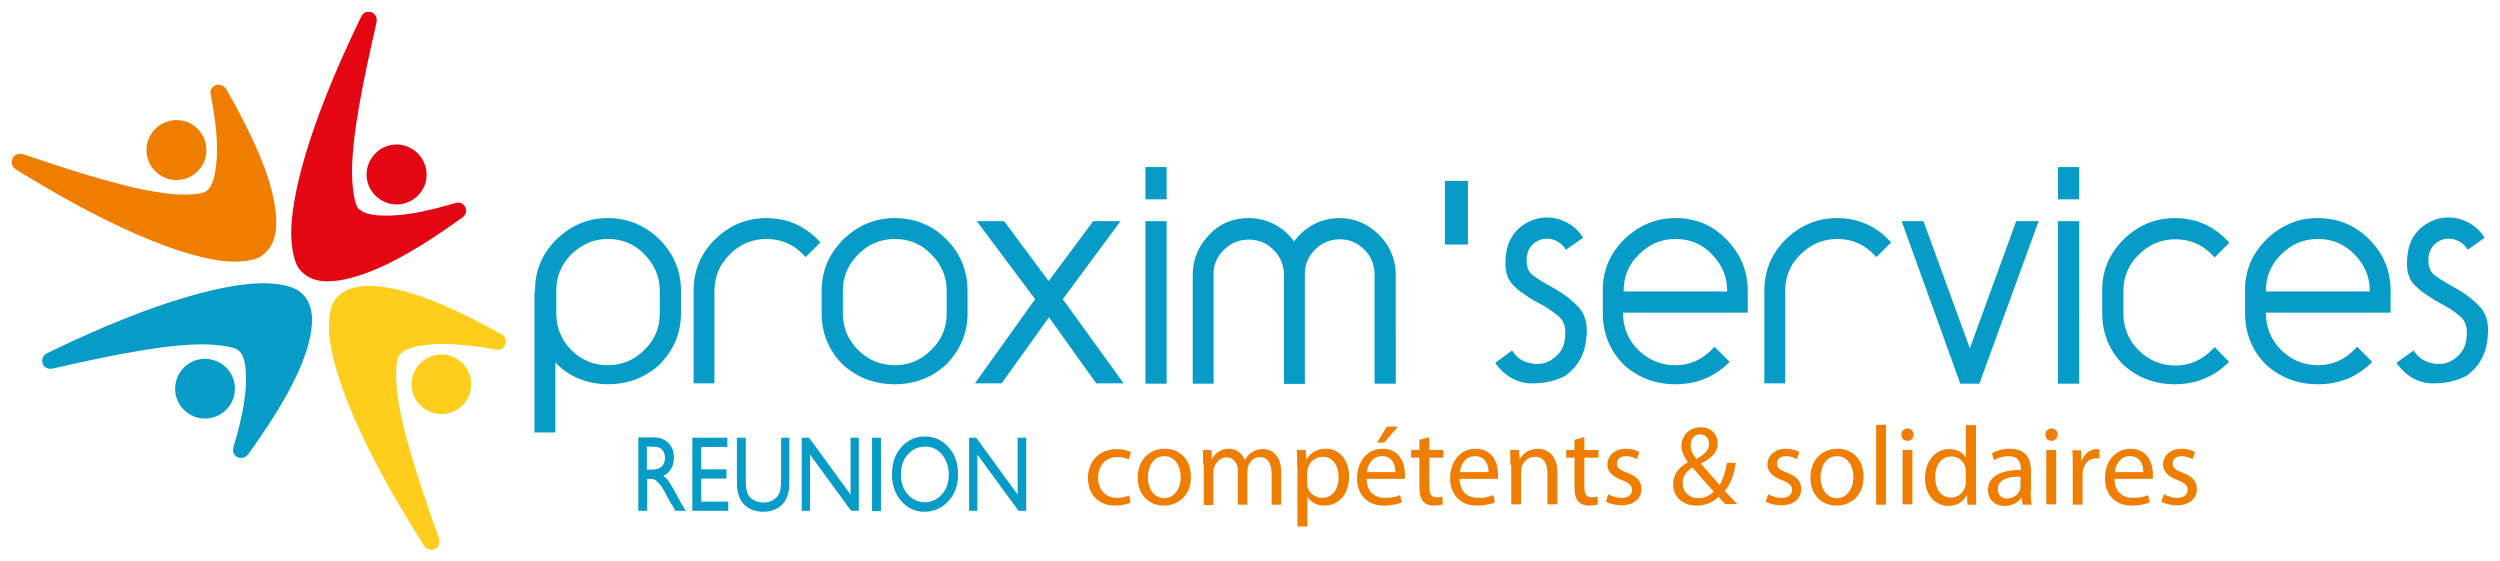
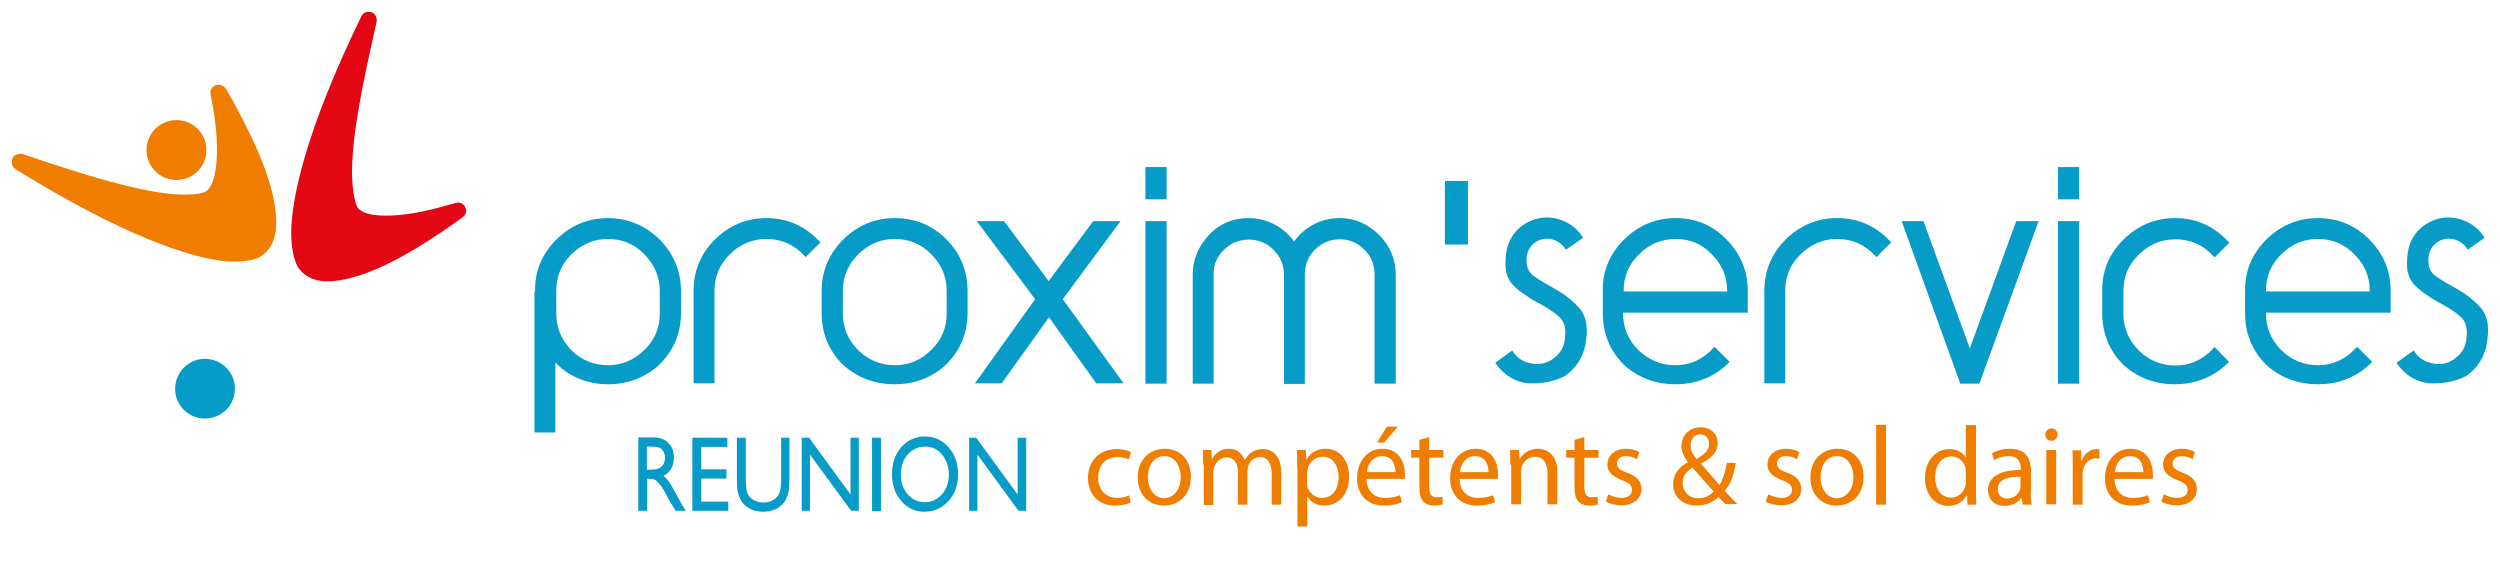
<svg xmlns="http://www.w3.org/2000/svg" xmlns:xlink="http://www.w3.org/1999/xlink" version="1.1" id="Calque_1" x="0px" y="0px" viewBox="0 0 813.9 182.7" style="enable-background:new 0 0 813.9 182.7;" xml:space="preserve">
  <style type="text/css">
	.st0{clip-path:url(#SVGID_2_);fill:#FFCD1C;}
	.st1{clip-path:url(#SVGID_2_);fill:#E30613;}
	.st2{clip-path:url(#SVGID_2_);fill:#069CC7;}
	.st3{clip-path:url(#SVGID_2_);fill:#EF7D00;}
</style>
  <g>
    <defs>
      <rect id="SVGID_1_" x="3.8" y="3.8" width="806.3" height="175.1" />
    </defs>
    <clipPath id="SVGID_2_">
      <use xlink:href="#SVGID_1_" style="overflow:visible;" />
    </clipPath>
-     <path class="st0" d="M153.4,125.1c0,5.4-4.4,9.7-9.7,9.7c-5.4,0-9.7-4.4-9.7-9.7c0-5.4,4.4-9.7,9.7-9.7   C149.1,115.4,153.4,119.8,153.4,125.1" />
-     <path class="st0" d="M164.6,112L164.6,112c-0.3,1-1.3,2.1-3.1,1.8c-11.3-2-18-2.1-22.8-1.5c-2,0.2-7,0.9-8.7,3.3   c-1.5,2.1-1,9.4-0.7,11.9c1.3,11.7,6.4,27.4,13.6,47.8c0.4,1.2-0.1,3-1.2,3.4c-1.1,0.4-2.6,0.6-3.6-1   c-22.6-35.4-29.5-56.9-30.8-67.5c-0.2-1.7-0.7-8.1,1.2-11.7c2.5-4.3,7.2-5.5,12.5-5.4c10.4,0.4,23.8,5.4,42.2,15.7   C165.1,109.8,164.8,111.6,164.6,112" />
-     <path class="st1" d="M138.8,55.7c-0.6-5.3-5.5-9.2-10.8-8.6c-5.3,0.6-9.2,5.5-8.6,10.8c0.6,5.3,5.5,9.2,10.8,8.6   C135.6,65.9,139.5,61,138.8,55.7" />
    <path class="st1" d="M151.5,67.5L151.5,67.5c-0.5-1-1.5-1.9-3.3-1.4c-11,3.3-17.6,4.1-22.5,4.1c-2,0-7-0.1-9-2.3   c-1.7-1.9-2.1-9.2-2.1-11.7c0-11.8,3.2-28,8-49c0.3-1.3-0.5-2.9-1.6-3.2c-1.1-0.3-2.6-0.3-3.4,1.4C99.3,43,94.8,65.2,94.8,75.9   c0,1.7,0.2,8.2,2.5,11.5c3,4,7.8,4.7,13,3.9c10.3-1.6,23-8.1,40.1-20.4C152.3,69.6,151.7,67.8,151.5,67.5" />
    <path class="st2" d="M65.6,136.2c-5.3-0.6-9.2-5.5-8.5-10.8c0.6-5.3,5.5-9.2,10.8-8.5c5.3,0.6,9.2,5.5,8.5,10.8   C75.8,133,71,136.8,65.6,136.2" />
-     <path class="st2" d="M77.4,148.9L77.4,148.9c-1-0.5-1.9-1.5-1.4-3.3c3.3-11,4.1-17.6,4.1-22.4c0-2-0.1-7.1-2.3-9   c-1.9-1.7-9.2-2.1-11.7-2.1c-11.8,0-28,3.1-49,7.9c-1.3,0.3-2.9-0.4-3.2-1.6c-0.3-1.1-0.2-2.6,1.4-3.4C53,96.6,75.2,92.2,85.9,92.2   c1.7,0,8.2,0.2,11.5,2.6c4,3,4.7,7.8,3.9,13c-1.6,10.3-8.2,23-20.5,40.1C79.5,149.6,77.7,149,77.4,148.9" />
    <path class="st3" d="M57.3,39.1c-5.4,0.1-9.7,4.5-9.6,9.9c0.1,5.4,4.5,9.7,9.9,9.6c5.4-0.1,9.7-4.5,9.6-9.9   C67.1,43.3,62.7,39,57.3,39.1" />
    <path class="st3" d="M70.3,27.7L70.3,27.7c-1,0.4-2.1,1.3-1.7,3.1c2.2,11.3,2.3,17.9,1.8,22.7c-0.2,2-0.8,7-3.2,8.7   c-2,1.5-9.4,1.2-11.8,0.9c-11.8-1.2-27.5-6-47.9-12.9c-1.2-0.4-3,0.2-3.4,1.3c-0.4,1.1-0.5,2.6,1,3.6C40.7,77.2,62.3,83.9,73,85   c1.7,0.2,8.1,0.6,11.7-1.4c4.2-2.6,5.5-7.3,5.2-12.5c-0.5-10.4-5.8-23.7-16.2-42C72.5,27.2,70.7,27.6,70.3,27.7" />
    <path class="st3" d="M368.1,163.6c-0.8,0.4-2.7,1-5.1,1c-5.3,0-8.8-3.6-8.8-9c0-5.5,3.7-9.4,9.5-9.4c1.9,0,3.6,0.5,4.5,1l-0.7,2.4   c-0.8-0.4-2-0.8-3.7-0.8c-4.1,0-6.3,3-6.3,6.7c0,4.1,2.6,6.6,6.2,6.6c1.8,0,3-0.4,3.9-0.8L368.1,163.6z" />
    <path class="st3" d="M378.9,164.6c-4.8,0-8.5-3.5-8.5-9.1c0-5.9,3.9-9.4,8.8-9.4c5.1,0,8.5,3.7,8.5,9.1   C387.7,161.8,383.1,164.6,378.9,164.6L378.9,164.6z M379,162.2c3.1,0,5.4-2.9,5.4-6.9c0-3-1.5-6.8-5.3-6.8c-3.8,0-5.4,3.5-5.4,6.9   C373.7,159.3,375.9,162.2,379,162.2L379,162.2z" />
    <path class="st3" d="M391.7,151.3c0-1.9-0.1-3.3-0.1-4.8h2.8l0.1,2.9h0.1c1-1.7,2.6-3.3,5.6-3.3c2.4,0,4.2,1.5,5,3.6h0.1   c0.6-1,1.3-1.8,2-2.3c1.1-0.8,2.2-1.2,3.9-1.2c2.4,0,5.9,1.5,5.9,7.7v10.4h-3.1v-10c0-3.4-1.3-5.5-3.8-5.5c-1.9,0-3.3,1.3-3.8,2.9   c-0.1,0.5-0.3,1.1-0.3,1.6v11h-3.1v-10.6c0-2.8-1.2-4.8-3.7-4.8c-2,0-3.5,1.6-4,3.2c-0.2,0.5-0.3,1-0.3,1.6v10.7h-3.1V151.3z" />
    <path class="st3" d="M422.3,152.3c0-2.3,0-4.1-0.1-5.8h2.9l0.2,3h0.1c1.3-2.2,3.4-3.4,6.3-3.4c4.3,0,7.5,3.6,7.5,9   c0,6.4-3.9,9.5-8,9.5c-2.4,0-4.4-1-5.5-2.8h-0.1v9.6h-3.2V152.3z M425.5,157l0.1,1.3c0.5,2.2,2.5,3.8,4.8,3.8   c3.4,0,5.4-2.8,5.4-6.8c0-3.6-1.8-6.6-5.2-6.6c-2.2,0-4.3,1.5-4.9,4l-0.2,1.3V157z" />
    <path class="st3" d="M444.9,156c0.1,4.3,2.8,6.1,6,6.1c2.3,0,3.7-0.4,4.9-0.9l0.6,2.3c-1.1,0.5-3.1,1.1-5.9,1.1   c-5.4,0-8.7-3.6-8.7-8.9c0-5.3,3.2-9.6,8.3-9.6c5.8,0,7.3,5.1,7.3,8.3c0,0.7,0,1.1-0.1,1.5H444.9z M454.3,153.7   c0-2.1-0.8-5.2-4.4-5.2c-3.3,0-4.7,3-4.9,5.2H454.3z M455.1,138.9l-4.5,5.2h-2.3l3.2-5.2H455.1z" />
    <path class="st3" d="M465.3,142.3v4.2h4.6v2.5h-4.6v9.5c0,2.2,0.6,3.4,2.4,3.4c0.9,0,1.4-0.1,1.9-0.2l0.1,2.5   c-0.6,0.2-1.6,0.4-2.9,0.4c-1.5,0-2.7-0.5-3.5-1.4c-0.9-1-1.2-2.6-1.2-4.6V149h-2.7v-2.5h2.7v-3.3L465.3,142.3z" />
    <path class="st3" d="M475.2,156c0.1,4.3,2.8,6.1,6,6.1c2.3,0,3.7-0.4,4.9-0.9l0.6,2.3c-1.1,0.5-3.1,1.1-5.9,1.1   c-5.4,0-8.7-3.6-8.7-8.9c0-5.3,3.2-9.6,8.3-9.6c5.8,0,7.3,5.1,7.3,8.3c0,0.7,0,1.1-0.1,1.5H475.2z M484.6,153.7   c0-2.1-0.8-5.2-4.4-5.2c-3.3,0-4.7,3-4.9,5.2H484.6z" />
    <path class="st3" d="M491.7,151.3c0-1.9,0-3.3-0.1-4.8h2.9l0.2,2.9h0.1c0.9-1.6,2.9-3.3,5.9-3.3c2.4,0,6.3,1.5,6.3,7.5v10.6h-3.2   V154c0-2.9-1.1-5.3-4.1-5.3c-2.1,0-3.7,1.5-4.3,3.3c-0.1,0.4-0.2,1-0.2,1.5v10.7h-3.2V151.3z" />
    <path class="st3" d="M515.8,142.3v4.2h4.6v2.5h-4.6v9.5c0,2.2,0.6,3.4,2.4,3.4c0.9,0,1.4-0.1,1.9-0.2l0.1,2.5   c-0.6,0.2-1.6,0.4-2.9,0.4c-1.5,0-2.7-0.5-3.5-1.4c-0.9-1-1.2-2.6-1.2-4.6V149h-2.7v-2.5h2.7v-3.3L515.8,142.3z" />
    <path class="st3" d="M523.6,160.9c1,0.6,2.7,1.2,4.3,1.2c2.3,0,3.4-1.1,3.4-2.6c0-1.5-0.9-2.3-3.3-3.2c-3.2-1.2-4.7-2.9-4.7-5   c0-2.9,2.3-5.2,6.1-5.2c1.8,0,3.4,0.5,4.3,1.1l-0.8,2.3c-0.7-0.4-2-1-3.6-1c-1.9,0-2.9,1.1-2.9,2.4c0,1.5,1,2.1,3.3,3   c3,1.1,4.7,2.7,4.7,5.3c0,3.1-2.5,5.3-6.6,5.3c-1.9,0-3.7-0.5-5-1.2L523.6,160.9z" />
    <path class="st3" d="M561.8,164.2c-0.7-0.7-1.4-1.4-2.3-2.4c-2.1,1.9-4.5,2.8-7.2,2.8c-4.8,0-7.6-3.2-7.6-6.9c0-3.4,2-5.7,4.8-7.2   v-0.1c-1.2-1.6-2.1-3.4-2.1-5.2c0-3,2.2-6.1,6.3-6.1c3.1,0,5.5,2,5.5,5.2c0,2.6-1.5,4.6-5.4,6.6v0.1c2.1,2.4,4.4,5.1,6,6.9   c1.1-1.7,1.9-4.1,2.4-7.2h2.9c-0.6,3.9-1.7,7-3.6,9.1c1.3,1.4,2.6,2.8,4.1,4.3H561.8z M552.9,162.2c2.1,0,3.9-0.9,5-2.2   c-1.5-1.6-4.2-4.6-6.9-7.8c-1.4,0.9-3.2,2.4-3.2,5C547.8,160.1,549.9,162.2,552.9,162.2L552.9,162.2z M553.5,141.4   c-2,0-3.1,1.7-3.1,3.6c0,1.8,0.8,3.1,1.9,4.4c2.5-1.4,4.1-2.8,4.1-4.8C556.4,143,555.6,141.4,553.5,141.4L553.5,141.4z" />
    <path class="st3" d="M575.7,160.9c1,0.6,2.7,1.2,4.3,1.2c2.3,0,3.4-1.1,3.4-2.6c0-1.5-0.9-2.3-3.3-3.2c-3.2-1.2-4.7-2.9-4.7-5   c0-2.9,2.3-5.2,6.1-5.2c1.8,0,3.4,0.5,4.3,1.1l-0.8,2.3c-0.7-0.4-2-1-3.6-1c-1.9,0-2.9,1.1-2.9,2.4c0,1.5,1,2.1,3.3,3   c3,1.1,4.6,2.7,4.6,5.3c0,3.1-2.4,5.3-6.6,5.3c-1.9,0-3.7-0.5-5-1.2L575.7,160.9z" />
    <path class="st3" d="M597.9,164.6c-4.8,0-8.5-3.5-8.5-9.1c0-5.9,3.9-9.4,8.8-9.4c5.1,0,8.5,3.7,8.5,9.1   C606.7,161.8,602.1,164.6,597.9,164.6L597.9,164.6z M598,162.2c3.1,0,5.4-2.9,5.4-6.9c0-3-1.5-6.8-5.3-6.8c-3.8,0-5.4,3.5-5.4,6.9   C592.7,159.3,594.9,162.2,598,162.2L598,162.2z" />
    <rect x="610.8" y="138.3" class="st3" width="3.2" height="26" />
-     <path class="st3" d="M620.9,143.5c-1.2,0-1.9-0.9-1.9-2c0-1.1,0.8-2,2-2c1.2,0,2,0.9,2,2C623,142.6,622.2,143.5,620.9,143.5   L620.9,143.5z M619.4,146.5h3.2v17.7h-3.2V146.5z" />
    <path class="st3" d="M643.3,138.3v21.4c0,1.6,0,3.4,0.1,4.6h-2.9l-0.1-3.1h-0.1c-1,2-3.1,3.5-6,3.5c-4.3,0-7.6-3.6-7.6-9   c0-5.9,3.7-9.5,7.9-9.5c2.7,0,4.6,1.3,5.3,2.7h0.1v-10.5H643.3z M640,153.7l-0.1-1.4c-0.5-2-2.2-3.7-4.6-3.7   c-3.3,0-5.3,2.9-5.3,6.8c0,3.6,1.8,6.6,5.2,6.6c2.2,0,4.1-1.5,4.7-3.9c0.1-0.4,0.1-0.8,0.1-1.3V153.7z" />
    <path class="st3" d="M661.1,160c0,1.5,0.1,3,0.3,4.3h-2.9l-0.3-2.2H658c-0.9,1.4-2.9,2.6-5.4,2.6c-3.6,0-5.4-2.5-5.4-5.1   c0-4.3,3.8-6.6,10.7-6.6v-0.4c0-1.5-0.4-4.1-4-4.1c-1.7,0-3.4,0.5-4.7,1.3l-0.7-2.2c1.5-0.9,3.6-1.5,5.9-1.5c5.5,0,6.8,3.7,6.8,7.2   V160z M657.9,155.2c-3.5-0.1-7.5,0.6-7.5,4c0,2.1,1.4,3.1,3,3.1c2.3,0,3.8-1.5,4.3-3l0.1-1V155.2z" />
-     <path class="st3" d="M667.8,143.5c-1.2,0-1.9-0.9-1.9-2c0-1.1,0.8-2,2-2c1.2,0,2,0.9,2,2C669.8,142.6,669.1,143.5,667.8,143.5   L667.8,143.5z M666.2,146.5h3.2v17.7h-3.2V146.5z" />
+     <path class="st3" d="M667.8,143.5c-1.2,0-1.9-0.9-1.9-2c0-1.1,0.8-2,2-2c1.2,0,2,0.9,2,2C669.8,142.6,669.1,143.5,667.8,143.5   L667.8,143.5z M666.2,146.5h3.2v17.7h-3.2z" />
    <path class="st3" d="M674.8,152.1c0-2.1,0-3.9-0.1-5.5h2.8l0.1,3.5h0.1c0.8-2.4,2.8-3.9,4.9-3.9l0.9,0.1v3l-1.1-0.1   c-2.3,0-3.9,1.7-4.3,4.1c-0.1,0.5-0.1,1-0.1,1.5v9.5h-3.2V152.1z" />
    <path class="st3" d="M688.4,156c0.1,4.3,2.8,6.1,6,6.1c2.3,0,3.7-0.4,4.9-0.9l0.6,2.3c-1.1,0.5-3.1,1.1-5.9,1.1   c-5.4,0-8.7-3.6-8.7-8.9c0-5.3,3.2-9.6,8.3-9.6c5.8,0,7.3,5.1,7.3,8.3c0,0.7,0,1.1-0.1,1.5H688.4z M697.8,153.7   c0-2.1-0.8-5.2-4.4-5.2c-3.3,0-4.7,3-4.9,5.2H697.8z" />
    <path class="st3" d="M704.5,160.9c1,0.6,2.7,1.2,4.3,1.2c2.3,0,3.4-1.1,3.4-2.6c0-1.5-0.9-2.3-3.3-3.2c-3.2-1.2-4.7-2.9-4.7-5   c0-2.9,2.3-5.2,6.1-5.2c1.8,0,3.4,0.5,4.3,1.1l-0.8,2.3c-0.7-0.4-2-1-3.6-1c-1.9,0-2.9,1.1-2.9,2.4c0,1.5,1,2.1,3.3,3   c3,1.1,4.6,2.7,4.6,5.3c0,3.1-2.4,5.3-6.6,5.3c-1.9,0-3.7-0.5-5-1.2L704.5,160.9z" />
    <path class="st2" d="M372.9,124.9h6.9V72h-6.9V124.9z M364.8,72h-8.9l-14.5,19.5L326.9,72H318L337,97.4l-19.6,27.4h8.7l15.4-21.5   l15.4,21.5h8.9l-19.8-27.4L364.8,72z M372.9,64.9h6.9V54.4h-6.9V64.9z M291.3,71c-6.5,0-12.1,2.4-16.8,7c-4.6,4.6-7,10.2-7,16.7   v7.3c0,6.5,2.3,12.2,7,16.8c4.7,4.2,10.3,6.3,16.8,6.3h0c6.4,0,12-2.1,16.6-6.3c4.7-4.7,7.1-10.3,7.1-16.8v-7.3   c0-6.5-2.3-12.2-6.9-16.8C303.5,73.3,297.8,71,291.3,71 M308.2,102c0,4.7-1.6,8.6-5,11.9c-3.3,3.3-7.2,5-11.9,5   c-4.5,0-8.5-1.6-11.9-4.9c-3.3-3.3-5-7.3-5-12v-7.3c0-4.7,1.7-8.6,5-11.9c3.3-3.3,7.3-5,11.9-5c4.7,0,8.6,1.6,11.9,5   c3.3,3.3,5,7.2,5,11.9V102z M197.9,71c-6.5,0-12.1,2.4-16.8,7c-4.6,4.6-7,10.2-6.9,16.7v0.2H174v45.9h6.8V118   c2,2.1,4.2,3.7,6.8,4.9c3.1,1.4,6.6,2.2,10.3,2.2c6.4,0,12-2.1,16.7-6.3c4.7-4.7,7.1-10.3,7.1-16.8v-7.3c0-6.5-2.4-12.1-7-16.8   C209.9,73.3,204.3,71,197.9,71 M214.8,94.7v7.3c0,4.7-1.6,8.6-5,11.9c-3.3,3.3-7.3,5-11.9,5c-4.6,0-8.5-1.6-11.9-4.9   c-3.3-3.4-4.9-7.4-4.9-12v-7.3c0-4.7,1.6-8.6,4.9-11.9c3.4-3.3,7.3-5,11.9-5c4.7,0,8.6,1.6,11.9,5   C213.1,86.2,214.8,90.1,214.8,94.7 M249.5,71c-6.5,0-12.1,2.4-16.8,7c-4.6,4.6-6.9,10.2-6.9,16.7v30.1h6.8V94.7   c0-4.7,1.7-8.6,5-11.9c3.3-3.3,7.3-5,11.9-5c4.9,0,9,1.8,12.3,5.4l0.5,0.5l4.8-4.8l-0.5-0.5C262,73.5,256.2,71,249.5,71 M449,76.5   c-3.6-3.6-7.9-5.5-12.9-5.5c-3.2,0-6.2,0.8-8.9,2.3c-2.4,1.4-4.3,3.1-5.9,5.3c-1.6-2.2-3.5-3.9-5.9-5.3c-2.7-1.5-5.7-2.3-8.9-2.3   c-5.1,0-9.5,1.8-12.9,5.5c-3.5,3.7-5.3,8-5.3,12.9v35.5h6.8V89.4v-0.4c0-2.9,1.1-5.4,3.3-7.6c2.3-2.3,5-3.4,8.2-3.4   c3.1,0,5.8,1.1,8.1,3.4c2.2,2.3,3.3,4.9,3.3,8.1v35.5h6.8V89c0.1-3.1,1.2-5.7,3.4-7.8c2.2-2.2,4.9-3.3,8-3.3c3.1,0,5.7,1.1,7.9,3.3   c2.2,2.1,3.3,4.7,3.4,7.9v35.8h6.9V89.4v-0.2C454.3,84.3,452.5,80,449,76.5 M721,113l-0.5,0.5c-3.5,3.7-7.5,5.5-12.3,5.5   c-4.5,0-8.5-1.6-11.9-4.9c-3.3-3.3-5-7.3-5-12v-7.3c0-4.7,1.6-8.6,5-11.9c3.3-3.3,7.3-5,11.9-5c4.9,0,9,1.8,12.3,5.4l0.5,0.5   l4.8-4.8l-0.5-0.5c-4.7-5-10.5-7.5-17.2-7.5c-6.5,0-12.1,2.4-16.8,7c-4.6,4.6-7,10.2-6.9,16.7v7.3c0,6.5,2.3,12.2,6.9,16.8   c4.7,4.2,10.3,6.3,16.7,6.3h0c6.7,0,12.5-2.3,17.2-6.8l0.5-0.5l-0.5-0.5L721,113z M470.4,79.6h7.5V58.9h-7.5V79.6z M670,64.9h6.9   V54.4H670V64.9z M670,124.9h6.9V72H670V124.9z M807.7,100.3c-2.1-2.4-4.6-4.4-7.4-6c-2.7-1.5-5.2-2.9-7.3-4.4   c-1.6-1.1-2.4-2.7-2.4-5c0-0.5,0-1.1,0.1-1.7c0.3-1.8,1.2-3.2,2.7-4.3c1.2-0.8,2.4-1.2,3.8-1.2l1.2,0.1c1.9,0.4,3.4,1.3,4.6,2.9   l0.4,0.6l5.5-3.9l-0.4-0.6c-2.1-3.1-5.2-5-9-5.8c-0.8-0.1-1.6-0.2-2.4-0.2c-2.8,0-5.5,0.9-7.8,2.5c-3,2.1-4.8,5.1-5.4,8.8   c-0.2,1.3-0.3,2.5-0.3,3.6c0,3,0.8,5.4,2.5,7.1c1.1,1.1,2.2,2.1,3.5,2.9c1.2,0.9,2.5,1.7,3.9,2.5c1.4,0.7,2.7,1.5,3.9,2.2   c1.2,0.8,2.4,1.6,3.4,2.5c1.5,1.2,2.3,2.9,2.3,5.4c0,0.8-0.1,1.6-0.2,2.5c-0.4,2.6-1.7,4.5-3.8,6c-1.6,1.2-3.3,1.7-5.2,1.7   c-0.6,0-1.2,0-1.8-0.2c-2.5-0.4-4.5-1.6-5.9-3.6l-0.4-0.6l-5.6,4l0.4,0.6c2.7,3.6,6.2,5.7,10.4,6.1c0.5,0,1,0,1.5,0   c3.8,0,7.3-0.8,10.4-2.4c3.7-2.6,5.9-6.1,6.7-10.5c0.2-1.5,0.4-2.8,0.4-4C810.1,104.7,809.3,102.2,807.7,100.3 M754.6,71   c-6.5,0-12.1,2.4-16.8,7c-4.6,4.6-7,10.2-6.9,16.7v7.3c0,6.5,2.3,12.2,6.9,16.8c4.7,4.2,10.3,6.3,16.8,6.3h0.1   c6.7,0,12.5-2.3,17.1-6.8l0.5-0.5l-0.5-0.5l-4.4-4.4l-0.5,0.5c-3.5,3.7-7.5,5.5-12.3,5.5c-4.5,0-8.5-1.6-11.9-4.9   c-3.3-3.3-5-7.3-5-12v-0.2h40.6v-7.1c0-6.6-2.4-12.2-7-16.8C766.7,73.3,761.1,71,754.6,71 M771.4,94.9h-33.7v-0.2   c0-4.7,1.6-8.6,5-11.9c3.3-3.3,7.3-5,11.9-5c4.7,0,8.6,1.6,11.9,5c3.3,3.3,5,7.2,5,11.9V94.9z M545.5,71c-6.5,0-12.1,2.4-16.8,7   c-4.6,4.6-7,10.2-6.9,16.7v7.3c0,6.5,2.3,12.2,6.9,16.8c4.7,4.2,10.3,6.3,16.8,6.3h0c6.7,0,12.5-2.3,17.1-6.8l0.5-0.5l-0.5-0.5   l-4.4-4.4l-0.5,0.5c-3.5,3.7-7.5,5.5-12.3,5.5c-4.6,0-8.5-1.6-12-4.9c-3.3-3.3-5-7.3-5-12v-0.2h40.6v-7.1c0-6.6-2.4-12.2-7-16.8   C557.6,73.3,552,71,545.5,71 M562.3,94.9h-33.7v-0.2c0-4.7,1.6-8.6,5-11.9c3.3-3.3,7.3-5,11.9-5c4.7,0,8.6,1.6,11.8,5   c3.3,3.3,5,7.2,5,11.9V94.9z M506.7,94.3c-2.7-1.5-5.2-2.9-7.3-4.4c-1.6-1.1-2.4-2.7-2.4-5c0-0.5,0-1.1,0.1-1.7   c0.3-1.8,1.2-3.2,2.7-4.3c1.2-0.8,2.5-1.2,3.8-1.2l1.2,0.1c1.9,0.4,3.4,1.3,4.6,2.9l0.4,0.6l5.6-3.9l-0.4-0.6c-2.1-3.1-5.2-5-9-5.8   c-0.8-0.1-1.6-0.2-2.4-0.2c-2.8,0-5.4,0.9-7.8,2.5c-3,2.1-4.8,5.1-5.4,8.8c-0.2,1.3-0.3,2.5-0.3,3.6c0,3,0.8,5.4,2.5,7.1   c1.1,1.1,2.2,2.1,3.5,2.9c1.2,0.9,2.5,1.7,3.9,2.5c1.4,0.7,2.7,1.4,3.9,2.2c1.2,0.8,2.4,1.6,3.4,2.5c1.5,1.2,2.3,2.9,2.3,5.4   c0,0.8-0.1,1.6-0.2,2.5c-0.4,2.6-1.7,4.5-3.8,6c-1.6,1.2-3.3,1.7-5.2,1.7c-0.6,0-1.2,0-1.8-0.2c-2.6-0.4-4.5-1.6-5.9-3.6l-0.4-0.6   l-5.5,4l0.4,0.6c2.7,3.6,6.2,5.7,10.4,6.1c0.5,0,1,0,1.5,0c3.8,0,7.3-0.8,10.4-2.4c3.7-2.6,5.9-6.1,6.7-10.5c0.2-1.5,0.4-2.8,0.4-4   c0-3.2-0.8-5.7-2.4-7.6C512,97.9,509.5,95.9,506.7,94.3 M641.3,113.4L626.2,72h-7.1l19.1,52.9h6.2L663.7,72h-7.3L641.3,113.4z    M598.1,71c-6.5,0-12.1,2.4-16.8,7c-4.6,4.6-6.9,10.2-6.9,16.7v30.1h6.8V94.7c0-4.7,1.6-8.6,5-11.9c3.4-3.3,7.3-5,11.9-5   c4.9,0,9,1.8,12.3,5.4l0.5,0.5l4.8-4.8l-0.5-0.5C610.6,73.5,604.8,71,598.1,71" />
    <path class="st2" d="M207.8,166.3v-23.9h5c2,0,3.6,0.6,4.8,1.8c1.2,1.2,1.8,2.8,1.8,4.8c0,1.4-0.3,2.6-0.9,3.6   c-0.6,1-1.4,1.8-2.5,2.3c0.6,0.5,1.3,1.2,1.9,2.1c0.6,0.9,1.5,2.4,2.6,4.5c0.7,1.4,1.3,2.4,1.7,3.1l1.1,1.7h-3.4l-0.9-1.6l-0.2-0.3   l-0.6-0.9l-0.9-1.7l-1-1.9c-0.6-1-1.1-1.8-1.6-2.3c-0.5-0.6-0.9-1-1.3-1.3c-0.4-0.3-1.1-0.4-2-0.4h-0.7v10.4H207.8z M211.5,145.4   h-0.9v7.5h1.1c1.5,0,2.5-0.2,3-0.5c0.5-0.3,1-0.7,1.3-1.3c0.3-0.6,0.5-1.3,0.5-2.1c0-0.7-0.2-1.4-0.5-2c-0.3-0.6-0.8-1-1.4-1.3   C213.9,145.5,212.9,145.4,211.5,145.4" />
    <polygon class="st2" points="225.4,142.5 236.8,142.5 236.8,145.5 228.3,145.5 228.3,152.8 236.5,152.8 236.5,155.8 228.3,155.8    228.3,163.3 237.1,163.3 237.1,166.3 225.4,166.3  " />
    <path class="st2" d="M254.1,142.5h2.9V156c0,1.8-0.1,3.2-0.3,4.2c-0.2,0.9-0.5,1.7-0.8,2.3c-0.3,0.6-0.7,1.2-1.2,1.7   c-1.6,1.6-3.7,2.4-6.2,2.4c-2.6,0-4.7-0.8-6.3-2.4c-0.5-0.5-0.9-1.1-1.2-1.7c-0.3-0.6-0.6-1.4-0.8-2.3c-0.2-0.9-0.3-2.3-0.3-4.2   v-13.5h2.9V156c0,2.2,0.2,3.8,0.6,4.7c0.4,0.9,1.1,1.6,2,2.1c0.9,0.5,1.9,0.8,3.1,0.8c1.7,0,3.1-0.5,4.2-1.6c0.6-0.6,1-1.2,1.2-2   c0.2-0.8,0.4-2.1,0.4-4V142.5z" />
    <polygon class="st2" points="276.9,142.5 279.6,142.5 279.6,166.3 277.1,166.3 263.7,148 263.7,166.3 261,166.3 261,142.5    263.4,142.5 276.9,161  " />
    <rect x="283.9" y="142.5" class="st2" width="2.9" height="23.9" />
    <path class="st2" d="M301.1,142.1c3.1,0,5.7,1.2,7.7,3.5c2.1,2.3,3.1,5.3,3.1,8.8c0,3.5-1,6.4-3.1,8.7c-2.1,2.3-4.7,3.5-7.9,3.5   c-3,0-5.5-1.2-7.5-3.5c-2-2.3-3-5.2-3-8.7c0-3.6,1-6.5,3-8.8C295.4,143.3,298,142.1,301.1,142.1 M301.2,145.4   c-2.3,0-4.2,0.9-5.7,2.6c-1.5,1.7-2.2,3.9-2.2,6.5c0,2.6,0.7,4.7,2.2,6.4c1.5,1.7,3.3,2.6,5.6,2.6c2.2,0,4.1-0.9,5.6-2.6   c1.5-1.7,2.2-3.9,2.2-6.5c0-2.5-0.8-4.6-2.2-6.4C305.2,146.2,303.4,145.4,301.2,145.4" />
    <polygon class="st2" points="331.3,142.5 334.1,142.5 334.1,166.3 331.6,166.3 318.2,148 318.2,166.3 315.5,166.3 315.5,142.5    317.8,142.5 331.3,161  " />
  </g>
</svg>